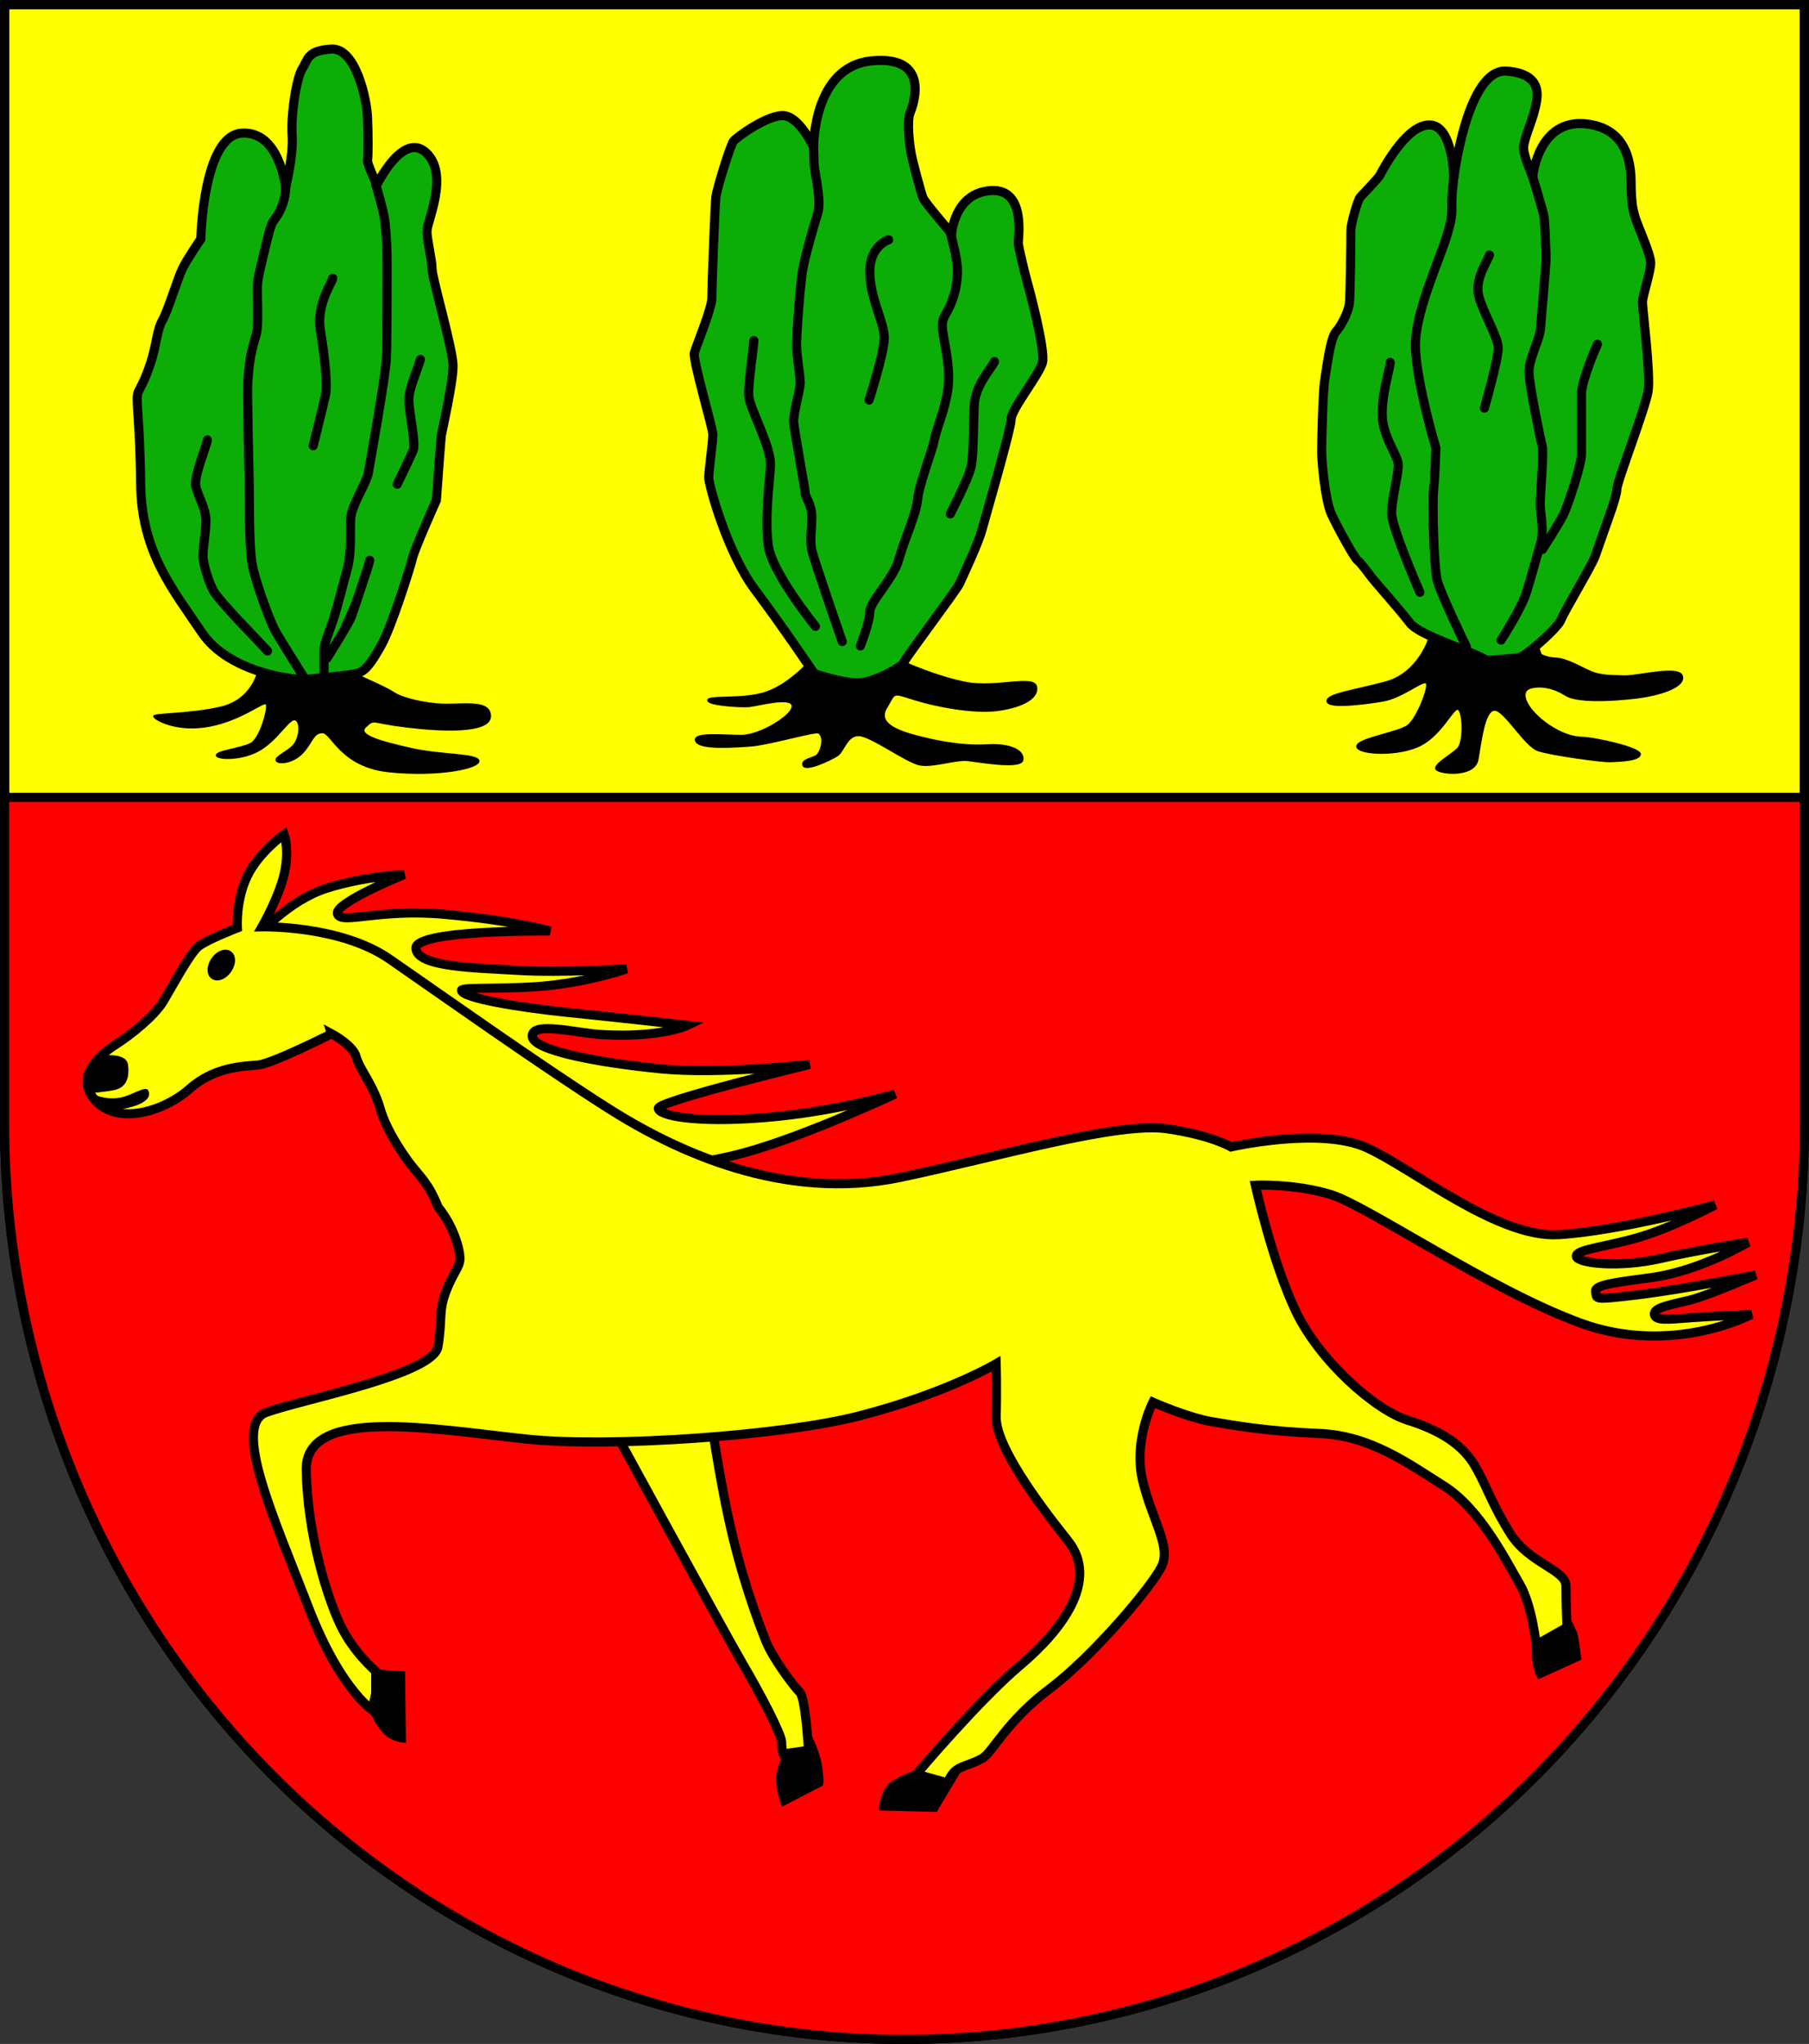
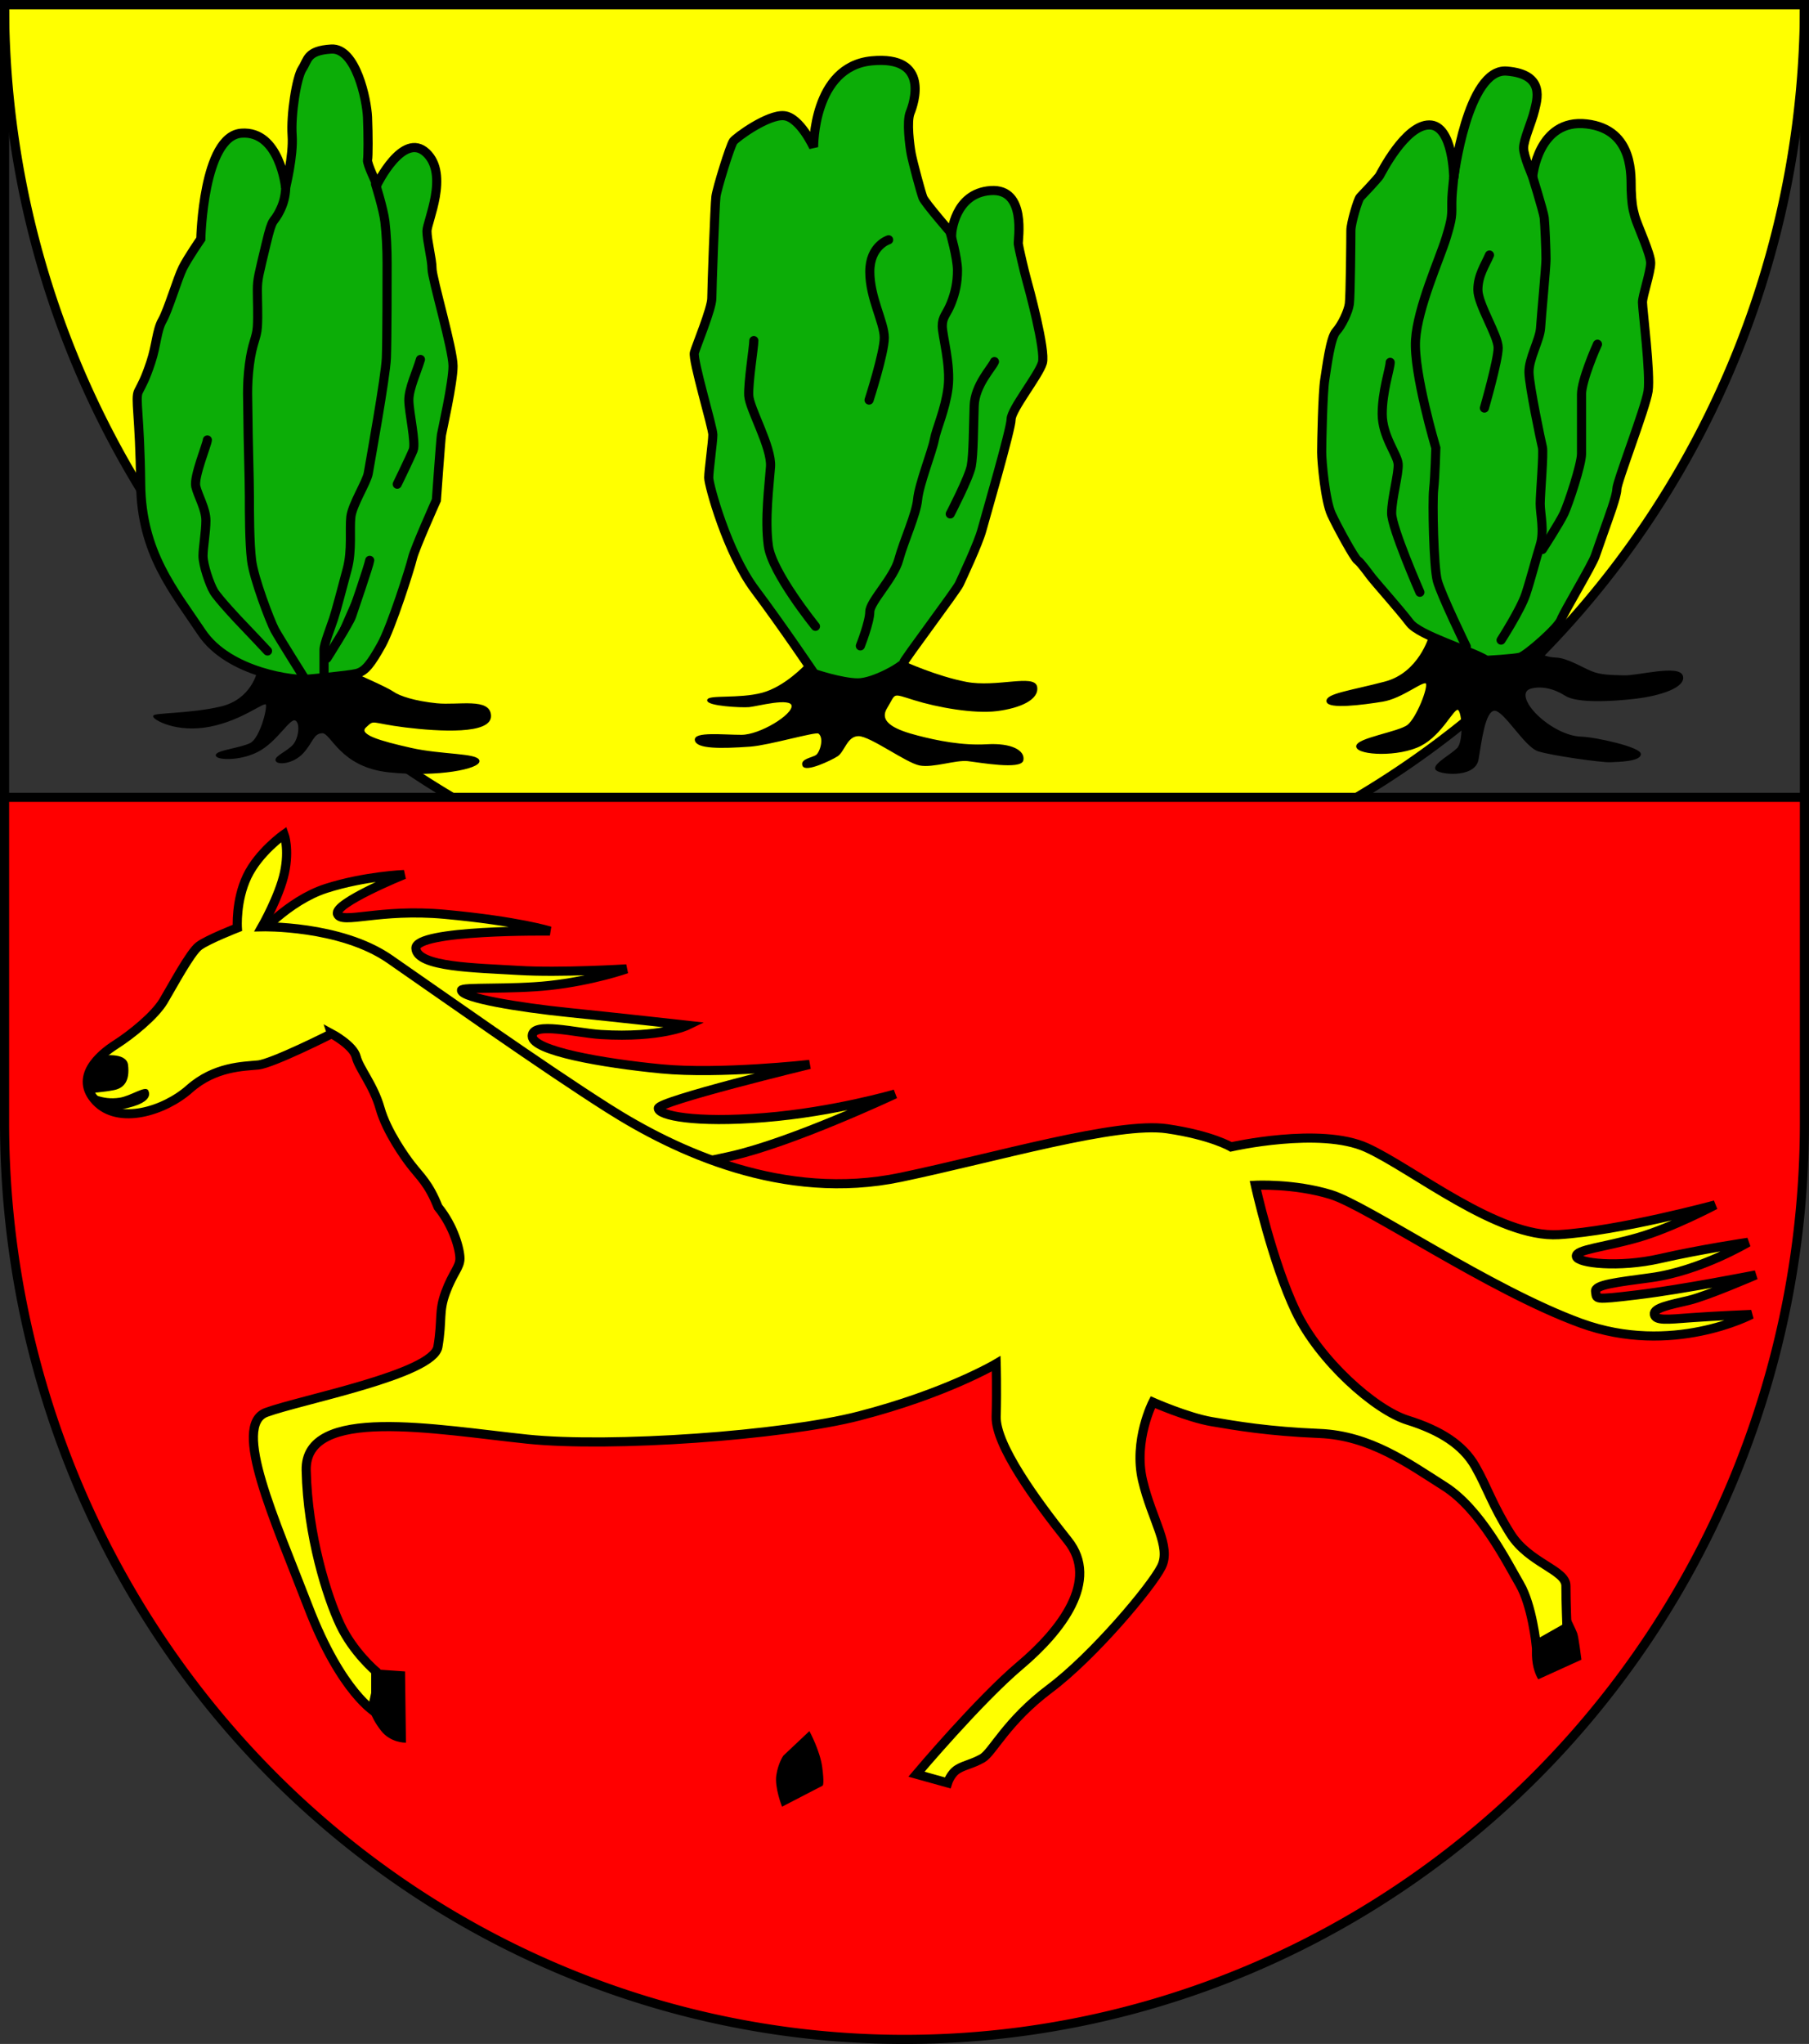
<svg xmlns="http://www.w3.org/2000/svg" xmlns:ns1="http://www.inkscape.org/namespaces/inkscape" xmlns:ns2="http://sodipodi.sourceforge.net/DTD/sodipodi-0.dtd" width="138.818mm" height="156.751mm" viewBox="0 0 138.818 156.751" version="1.1" id="svg4945" ns1:version="1.2.2 (732a01da63, 2022-12-09)" ns2:docname="DEU Reher COA.svg">
  <rect x="0" y="0" width="138.818" height="156.751" fill="#333333" stroke="none" />
  <ns2:namedview id="namedview4947" pagecolor="#ffffff" bordercolor="#666666" borderopacity="1.0" ns1:showpageshadow="2" ns1:pageopacity="0.0" ns1:pagecheckerboard="0" ns1:deskcolor="#d1d1d1" ns1:document-units="mm" showgrid="false" ns1:zoom="0.90351048" ns1:cx="262.86358" ns1:cy="297.1742" ns1:current-layer="layer1" />
  <defs id="defs4942" />
  <g ns1:label="Ebene 1" ns1:groupmode="layer" id="layer1" transform="translate(-528.367,-68.866)">
    <g id="g4847" transform="translate(494.738,-16.675)">
-       <path id="path4640" style="fill:#ffff00;fill-opacity:1;stroke:#000000;stroke-width:0.7;stroke-linecap:round;stroke-dasharray:none" d="m 33.979,85.891 v 85.734 a 69.059,70.317 0 0 0 69.059,70.317 69.059,70.317 0 0 0 69.059,-70.317 V 85.891 Z" />
+       <path id="path4640" style="fill:#ffff00;fill-opacity:1;stroke:#000000;stroke-width:0.7;stroke-linecap:round;stroke-dasharray:none" d="m 33.979,85.891 a 69.059,70.317 0 0 0 69.059,70.317 69.059,70.317 0 0 0 69.059,-70.317 V 85.891 Z" />
      <path id="rect4755" style="fill:#ff0000;fill-opacity:1;stroke:none;stroke-width:0.7;stroke-linecap:round;stroke-dasharray:none" d="m 33.979,146.689 v 24.936 a 69.059,70.317 0 0 0 69.059,70.317 69.059,70.317 0 0 0 69.059,-70.317 v -24.936 z" />
      <path id="path4760" style="fill:none;fill-opacity:1;stroke:#000000;stroke-width:0.7;stroke-linecap:round;stroke-dasharray:none" d="m 33.979,85.891 v 85.734 a 69.059,70.317 0 0 0 69.059,70.317 69.059,70.317 0 0 0 69.059,-70.317 V 85.891 Z" />
      <path style="fill:none;fill-opacity:1;stroke:#000000;stroke-width:0.7;stroke-linecap:round;stroke-dasharray:none" d="M 33.979,146.689 H 172.096" id="path4762" />
      <g id="g1073" transform="translate(-197.044,16.378)">
        <path style="fill:#000000;stroke:#000000;stroke-width:0.1;stroke-linecap:round;stroke-dasharray:none" d="m 348.386,195.369 c 0,0 -0.167,0.167 -0.083,1.071 0.083,0.904 0.431,1.446 0.431,1.446 l 3.24,-1.474 c 0,0 -0.209,-1.682 -0.32,-1.988 -0.111,-0.306 -0.612,-1.307 -0.612,-1.307 z" id="path1062" />
-         <path style="fill:#000000;stroke:#000000;stroke-width:0.1;stroke-linecap:round;stroke-dasharray:none" d="m 301.445,204.838 c 0,0 -2.308,0.584 -2.809,1.502 -0.501,0.918 -0.445,1.613 -0.445,1.613 l 4.338,0.111 1.974,-3.309 z" id="path1060" />
        <path style="fill:#000000;stroke:#000000;stroke-width:0.1;stroke-linecap:round;stroke-dasharray:none" d="m 290.823,203.837 c 0,0 -0.389,0.556 -0.528,1.474 -0.139,0.918 0.417,2.336 0.417,2.336 l 3.059,-1.585 c 0,0 0.111,-0.167 -0.056,-1.39 -0.167,-1.224 -0.945,-2.67 -0.945,-2.67 z" id="path1058" />
-         <path style="fill:#ffff00;stroke:#000000;stroke-width:0.7;stroke-linecap:round;stroke-dasharray:none" d="m 276.473,176.418 c 0,0 9.956,18.242 11.235,20.412 1.279,2.169 2.948,5.339 2.948,5.951 0,0.612 0.111,0.89 0.111,0.89 l 1.947,-0.278 c 0,0 -0.222,-4.004 -0.667,-4.449 -0.445,-0.445 -2.058,-2.558 -2.614,-3.949 -0.556,-1.39 -1.891,-4.894 -2.892,-9.566 -1.001,-4.672 -1.613,-9.677 -1.613,-9.677 z" id="path998" />
        <path style="fill:#ffff00;stroke:#000000;stroke-width:0.7;stroke-linecap:round;stroke-dasharray:none" d="m 250.358,141.028 c 0,0 2.399,-2.792 5.349,-3.736 2.95,-0.944 5.978,-1.062 5.978,-1.062 0,0 -5.427,2.202 -5.113,3.028 0.315,0.826 3.203,-0.442 8.242,0.024 5.655,0.522 8.06,1.285 8.06,1.285 0,0 -10.364,-0.13 -10.285,1.326 0.079,1.455 4.68,1.494 7.865,1.691 3.186,0.197 8.298,-0.118 8.298,-0.118 0,0 -2.563,0.908 -5.91,1.274 -2.983,0.326 -6.795,0.096 -6.758,0.374 0.079,0.59 4.369,1.306 8.223,1.699 3.854,0.393 9.124,0.979 9.124,0.979 0,0 -2.033,0.986 -6.646,0.708 -1.884,-0.114 -5.27,-1.023 -5.27,0.118 0,1.14 5.427,2.084 9.911,2.517 4.483,0.433 11.38,-0.342 11.38,-0.342 0,0 -11.656,2.819 -11.616,3.37 0.039,0.551 2.792,1.14 8.141,0.708 5.349,-0.433 10.028,-1.809 10.028,-1.809 0,0 -7.865,3.697 -12.585,4.759 -4.719,1.062 -7.315,1.18 -7.315,1.18 l -23.454,-16.954 z" id="path846" ns2:nodetypes="cscssccscssscssscsscsccc" />
        <path style="fill:#ffff00;stroke:#000000;stroke-width:0.7;stroke-linecap:round;stroke-dasharray:none" d="m 256.117,148.442 c 0,0 -4.521,2.283 -5.634,2.394 -1.112,0.111 -3.321,0.108 -5.267,1.833 -1.947,1.724 -5.45,2.781 -7.175,0.945 -1.724,-1.835 0.278,-3.56 1.502,-4.338 1.224,-0.779 3.003,-2.225 3.671,-3.337 0.667,-1.112 2.058,-3.726 2.725,-4.227 0.667,-0.501 2.948,-1.39 2.948,-1.39 0,0 -0.139,-2.086 0.751,-3.949 0.89,-1.863 2.836,-3.226 2.836,-3.226 0,0 0.417,1.14 0.028,2.948 -0.389,1.808 -1.724,4.143 -1.724,4.143 0,0 6.007,-0.139 9.789,2.475 3.782,2.614 11.624,8.176 16.796,11.457 5.172,3.281 13.43,7.161 22.414,5.284 7.321,-1.53 16.63,-4.289 20.467,-3.726 3.412,0.5 4.894,1.39 4.894,1.39 0,0 6.841,-1.557 10.4,0.056 3.559,1.613 10.067,6.952 14.739,6.674 4.672,-0.278 12.013,-2.28 12.013,-2.28 0,0 -3.309,1.752 -5.923,2.503 -2.614,0.751 -4.811,0.918 -4.727,1.446 0.083,0.528 3.254,0.89 6.424,0.167 3.17,-0.723 6.752,-1.249 6.752,-1.249 0,0 -3.662,2.194 -7.444,2.708 -2.632,0.358 -4.362,0.543 -4.258,1.072 0.113,0.569 -0.278,0.667 3.198,0.25 3.476,-0.417 9.093,-1.529 9.093,-1.529 0,0 -3.736,1.622 -5.154,1.955 -1.418,0.334 -2.709,0.57 -2.626,1.07 0.083,0.501 0.967,0.395 2.83,0.256 1.863,-0.139 4.616,-0.25 4.616,-0.25 0,0 -6.09,3.226 -13.098,0.667 -7.008,-2.558 -16.354,-8.998 -19.186,-9.864 -2.832,-0.865 -5.781,-0.708 -5.781,-0.708 0,0 1.298,5.899 3.107,9.675 1.809,3.775 6.056,7.551 8.573,8.337 2.517,0.787 4.247,1.888 5.191,3.539 0.944,1.652 1.298,2.95 2.714,5.191 1.416,2.242 4.247,2.753 4.247,3.972 0,1.219 0.079,3.186 0.079,3.186 l -2.36,1.337 c 0,0 -0.315,-3.028 -1.258,-4.641 -0.944,-1.612 -2.989,-5.742 -5.781,-7.512 -2.792,-1.77 -5.702,-3.893 -9.596,-4.051 -3.893,-0.157 -6.41,-0.59 -8.259,-0.905 -1.848,-0.315 -4.523,-1.494 -4.523,-1.494 0,0 -1.511,2.946 -0.788,6.005 0.723,3.059 2.225,5.061 1.446,6.618 -0.779,1.557 -5.228,6.841 -8.565,9.344 -3.337,2.503 -4.394,4.894 -5.172,5.339 -0.779,0.445 -1.335,0.501 -1.891,0.834 -0.556,0.334 -0.779,1.057 -0.779,1.057 l -2.392,-0.667 c 0,0 4.783,-5.673 7.953,-8.343 3.17,-2.67 6.118,-6.507 3.671,-9.566 -2.447,-3.059 -5.562,-7.341 -5.506,-9.511 0.056,-2.169 0,-4.06 0,-4.06 0,0 -3.838,2.28 -10.512,4.004 -5.862,1.514 -19.077,2.447 -25.473,1.78 -7.057,-0.736 -17.075,-2.614 -16.963,2.392 0.111,5.006 1.613,9.733 2.614,11.846 1.001,2.113 2.725,3.559 2.725,3.559 v 3.17 c 0,0 -2.624,-1.465 -5.18,-8.111 -2.556,-6.646 -5.899,-13.922 -3.225,-14.905 2.674,-0.983 12.821,-2.91 13.175,-5.034 0.354,-2.124 0.039,-2.674 0.59,-4.169 0.551,-1.494 1.101,-1.927 1.101,-2.596 0,-0.669 -0.454,-2.449 -1.678,-3.951 -0.734,-1.832 -1.33,-2.266 -2.113,-3.281 -0.389,-0.501 -1.835,-2.503 -2.336,-4.283 -0.501,-1.78 -1.613,-3.059 -1.835,-3.949 -0.222,-0.89 -1.891,-1.78 -1.891,-1.78 z" id="path903" ns2:nodetypes="csssssscscscsssscsscssscssscssscsscsssssccsssscsssssccssscssssccsssssccssc" />
-         <ellipse style="fill:#000000;stroke:#000000;stroke-width:0.7;stroke-linecap:round;stroke-dasharray:none" id="path1121" cx="285.488" cy="-13.57" rx="0.564" ry="0.933" transform="matrix(0.841,0.541,-0.557,0.831,0,0)" />
        <path style="fill:#000000;stroke:#000000;stroke-width:0.1;stroke-linecap:round;stroke-dasharray:none" d="m 238.383,150.191 c 0,0 1.952,-0.342 2.068,0.651 0.135,1.163 -0.263,1.713 -1.03,1.87 -0.767,0.157 -1.908,0.237 -1.908,0.237 0,0 0.93,0.666 2.345,0.447 0.854,-0.132 1.966,-0.924 2.143,-0.59 0.177,0.334 0.02,0.708 -0.728,1.023 -0.747,0.315 -2.576,0.61 -2.576,0.61 l -1.298,-1.848 0.236,-1.612 z" id="path1239" ns2:nodetypes="csscssscccc" />
        <path style="fill:#000000;stroke:#000000;stroke-width:0.1;stroke-linecap:round;stroke-dasharray:none" d="m 259.01,199.888 c 0,0 0.001,0.763 0.945,1.973 0.71,0.91 1.819,0.897 1.819,0.897 l -0.07,-5.366 -2.107,-0.147 z" id="path1002" ns2:nodetypes="cscccc" />
      </g>
      <g id="g4586" transform="translate(-195.064,16.389)">
        <path style="fill:#0cad07;fill-opacity:1;stroke:#000000;stroke-width:0.7;stroke-linecap:round;stroke-dasharray:none" d="m 291.18,120.814 c 0,0 -2.438,-3.618 -4.562,-6.45 -2.124,-2.832 -3.539,-8.023 -3.539,-8.573 0,-0.551 0.315,-2.753 0.315,-3.304 0,-0.551 -1.573,-5.742 -1.416,-6.292 0.157,-0.551 1.337,-3.382 1.337,-4.169 0,-0.787 0.236,-7.158 0.315,-7.787 0.079,-0.629 1.101,-3.933 1.337,-4.247 0.236,-0.315 2.674,-2.084 3.893,-1.966 1.219,0.118 2.267,2.413 2.267,2.413 0,0 -0.064,-6.188 4.458,-6.621 4.523,-0.433 3.225,3.303 2.95,3.972 -0.275,0.669 -0.039,2.517 0.079,3.146 0.118,0.629 0.747,2.989 0.905,3.382 0.157,0.393 2.202,2.753 2.202,2.753 0,0 0.197,-3.107 2.989,-3.303 2.792,-0.197 2.084,3.775 2.124,4.09 0.039,0.315 0.472,2.163 0.629,2.714 0.157,0.551 1.494,5.466 1.219,6.41 -0.275,0.944 -2.399,3.579 -2.399,4.326 0,0.747 -1.966,7.472 -2.242,8.495 -0.275,1.023 -1.494,3.618 -1.73,4.129 -0.236,0.511 -4.247,5.82 -4.287,6.056 -0.039,0.236 -2.242,1.534 -3.5,1.534 -1.258,0 -3.343,-0.708 -3.343,-0.708 z" id="path1240" ns2:nodetypes="csssssssscsssscssssssssscc" />
        <path style="fill:#0cad07;fill-opacity:1;stroke:#000000;stroke-width:0.7;stroke-linecap:round;stroke-dasharray:none" d="m 252.224,121.246 c -0.779,0.111 -5.951,-0.445 -8.065,-3.615 -2.113,-3.17 -4.616,-6.062 -4.672,-11.346 -0.056,-5.284 -0.445,-6.563 -0.167,-7.119 0.278,-0.556 0.501,-0.89 0.945,-2.225 0.445,-1.335 0.445,-2.447 0.89,-3.226 0.445,-0.779 1.168,-3.226 1.557,-4.004 0.389,-0.779 1.39,-2.225 1.39,-2.225 0,0 0.167,-7.898 3.115,-8.12 2.948,-0.222 3.393,4.171 3.393,4.171 0,0 0.612,-2.447 0.501,-4.004 -0.111,-1.557 0.334,-4.449 0.779,-5.117 0.445,-0.667 0.334,-1.39 2.225,-1.502 1.891,-0.111 2.725,3.893 2.781,5.228 0.056,1.335 0.056,3.003 0,3.281 -0.056,0.278 0.723,1.891 0.723,1.891 0,0 2.002,-4.116 3.782,-2.447 1.78,1.669 0.056,5.284 0.056,6.007 0,0.723 0.389,2.169 0.389,2.892 0,0.723 1.613,6.174 1.613,7.453 0,1.279 -0.834,4.95 -0.89,5.284 -0.056,0.334 -0.389,5.006 -0.389,5.006 0,0 -1.669,3.726 -1.835,4.449 -0.167,0.723 -1.613,5.284 -2.392,6.674 -0.779,1.39 -1.224,2.002 -1.891,2.169 -0.667,0.167 -3.838,0.445 -3.838,0.445 z" id="path1242" />
        <path style="fill:#0cad07;fill-opacity:1;stroke:#000000;stroke-width:0.7;stroke-linecap:round;stroke-dasharray:none" d="m 244.605,102.892 c 0,0.278 -1.057,2.836 -0.89,3.559 0.167,0.723 0.779,1.724 0.779,2.614 0,0.89 -0.222,2.058 -0.222,2.725 0,0.667 0.501,2.169 0.834,2.725 0.334,0.556 1.947,2.28 2.225,2.558 0.278,0.278 1.891,2.002 1.891,2.002" id="path1244" />
        <path style="fill:#0cad07;fill-opacity:1;stroke:#000000;stroke-width:0.7;stroke-linecap:round;stroke-dasharray:none" d="m 250.556,82.703 c 0,0 0.278,1.224 -0.334,2.503 -0.612,1.279 -0.556,0.334 -1.112,2.67 -0.556,2.336 -0.667,2.67 -0.667,3.504 0,0.834 0.056,1.947 0,2.836 -0.056,0.89 -0.389,1.168 -0.612,2.892 -0.222,1.724 -0.111,2.836 -0.111,4.116 0,1.279 0.111,4.783 0.111,6.007 0,1.224 0,3.504 0.167,4.894 0.167,1.39 1.446,4.727 1.78,5.339 0.334,0.612 2.225,3.615 2.225,3.615" id="path1246" />
        <path style="fill:#0cad07;fill-opacity:1;stroke:#000000;stroke-width:0.7;stroke-linecap:round;stroke-dasharray:none" d="m 257.508,83.259 c 0,0 0.612,1.947 0.723,2.892 0.111,0.945 0.167,2.113 0.167,3.17 0,1.057 0,5.84 -0.056,7.286 -0.056,1.446 -1.279,8.176 -1.39,8.843 -0.111,0.667 -1.224,2.392 -1.335,3.337 -0.111,0.945 0.111,2.558 -0.278,4.004 -0.389,1.446 -0.834,3.17 -1.057,3.838 -0.222,0.667 -0.723,1.947 -0.723,2.336 0,0.389 0,2.002 0,2.002" id="path1248" />
        <path style="fill:#000000;fill-opacity:1;stroke:#000000;stroke-width:0.7;stroke-linecap:round;stroke-dasharray:none" d="m 257.063,112.124 c -0.056,0.389 -1.224,3.782 -1.39,4.283 -0.167,0.501 -1.891,3.226 -1.891,3.226" id="path1250" />
        <path style="fill:#0cad07;fill-opacity:1;stroke:#000000;stroke-width:0.7;stroke-linecap:round;stroke-dasharray:none" d="m 260.956,96.718 c -0.278,0.945 -0.89,2.225 -0.89,3.115 0,0.89 0.556,3.281 0.334,3.838 -0.222,0.556 -1.224,2.614 -1.224,2.614" id="path1252" />
-         <path style="fill:#0cad07;fill-opacity:1;stroke:#000000;stroke-width:0.7;stroke-linecap:round;stroke-dasharray:none" d="m 254.226,90.489 c 0,0.278 -1.279,1.947 -0.945,4.004 0.334,2.058 0.556,4.171 0.389,4.95 -0.167,0.779 -0.945,3.893 -0.945,3.893" id="path1254" />
-         <path style="fill:#0cad07;fill-opacity:1;stroke:#000000;stroke-width:0.7;stroke-linecap:round;stroke-dasharray:none" d="m 291.101,80.033 c 0,0 0.056,0.834 0.056,1.557 0,0.723 0.612,2.892 0.278,3.949 -0.334,1.057 -0.89,3.003 -1.112,4.116 -0.222,1.112 -0.501,5.061 -0.501,5.951 0,0.89 0.278,2.336 0.278,2.892 0,0.556 -0.556,2.392 -0.501,3.059 0.056,0.667 0.89,5.172 0.89,5.45 0,0.278 0.501,0.834 0.501,1.78 0,0.945 -0.167,1.78 0,2.558 0.167,0.779 2.336,7.008 2.336,7.008" id="path1256" />
        <path style="fill:#0cad07;fill-opacity:1;stroke:#000000;stroke-width:0.7;stroke-linecap:round;stroke-dasharray:none" d="m 301.612,86.985 c 0,0 0.556,1.947 0.556,2.892 0,0.945 -0.167,1.724 -0.501,2.558 -0.334,0.834 -0.667,1.001 -0.667,1.724 0,0.723 0.667,3.003 0.445,4.727 -0.222,1.724 -0.89,3.115 -1.057,4.004 -0.167,0.89 -1.168,3.393 -1.279,4.561 -0.111,1.168 -1.057,3.17 -1.446,4.616 -0.389,1.446 -2.225,3.226 -2.225,4.004 0,0.779 -0.723,2.614 -0.723,2.614" id="path1258" />
        <path style="fill:#0cad07;fill-opacity:1;stroke:#000000;stroke-width:0.7;stroke-linecap:round;stroke-dasharray:none" d="m 305.005,96.885 c -0.167,0.445 -1.502,1.78 -1.557,3.393 -0.056,1.613 -0.056,3.726 -0.222,4.616 -0.167,0.89 -1.613,3.671 -1.613,3.671" id="path1260" />
        <path style="fill:#0cad07;fill-opacity:1;stroke:#000000;stroke-width:0.7;stroke-linecap:round;stroke-dasharray:none" d="m 286.54,95.272 c 0,0.501 -0.445,3.226 -0.389,4.227 0.056,1.001 1.78,3.949 1.669,5.45 -0.111,1.502 -0.445,4.004 -0.167,6.062 0.278,2.058 3.615,6.174 3.615,6.174" id="path1262" />
        <path style="fill:#0cad07;fill-opacity:1;stroke:#000000;stroke-width:0.7;stroke-linecap:round;stroke-dasharray:none" d="m 296.885,87.542 c 0,0 -1.446,0.445 -1.446,2.447 0,2.002 1.112,3.893 1.112,5.061 0,1.168 -1.168,4.783 -1.168,4.783" id="path1264" />
        <path style="fill:#0cad07;fill-opacity:1;stroke:#000000;stroke-width:0.7;stroke-linecap:round;stroke-dasharray:none" d="m 342.777,119.791 c -1.219,-0.747 -5.152,-1.888 -5.899,-2.871 -0.747,-0.983 -2.635,-3.107 -2.91,-3.461 -0.275,-0.354 -0.865,-1.18 -1.101,-1.337 -0.236,-0.157 -1.534,-2.517 -2.006,-3.539 -0.472,-1.023 -0.747,-4.011 -0.747,-4.759 0,-0.747 0.079,-4.562 0.236,-5.545 0.157,-0.983 0.433,-3.225 0.865,-3.697 0.433,-0.472 0.944,-1.534 1.023,-2.124 0.079,-0.59 0.118,-5.034 0.118,-5.624 0,-0.59 0.551,-2.399 0.708,-2.556 0.157,-0.157 1.376,-1.455 1.494,-1.652 0.118,-0.197 1.966,-3.893 3.815,-3.893 1.848,0 1.878,4.076 1.878,4.076 0,0 1.032,-8.441 4.06,-8.206 3.028,0.236 2.32,2.242 2.124,3.068 -0.197,0.826 -0.826,2.202 -0.826,2.832 0,0.629 0.699,2.198 0.699,2.198 0,0 0.402,-4.479 4.138,-4.046 3.736,0.433 3.382,4.169 3.421,5.073 0.039,0.905 0.079,1.298 0.275,2.006 0.197,0.708 1.219,2.871 1.219,3.579 0,0.708 -0.629,2.517 -0.629,3.028 0,0.511 0.629,5.506 0.433,6.804 -0.197,1.298 -2.399,6.961 -2.399,7.512 0,0.551 -0.708,2.399 -0.865,2.871 -0.157,0.472 -0.551,1.534 -0.787,2.242 -0.236,0.708 -2.399,4.287 -2.635,4.916 -0.236,0.629 -2.674,2.753 -3.146,2.871 -0.472,0.118 -2.556,0.236 -2.556,0.236 z" id="path1295" ns2:nodetypes="cssssscsssssscssscsssssssssssc" />
        <path style="fill:#0cad07;fill-opacity:1;stroke:#000000;stroke-width:0.7;stroke-linecap:round;stroke-dasharray:none" d="m 340.378,81.757 c 0,0 -0.278,2.002 -0.278,2.948 0,0.945 0.056,1.112 -0.445,2.725 -0.501,1.613 -2.169,5.284 -2.336,7.786 -0.167,2.503 1.557,8.287 1.557,8.287 0,0 -0.056,2.169 -0.167,3.17 -0.111,1.001 0,5.951 0.278,7.008 0.278,1.057 2.225,5.061 2.225,5.061" id="path1297" />
        <path style="fill:#0cad07;fill-opacity:1;stroke:#000000;stroke-width:0.7;stroke-linecap:round;stroke-dasharray:none" d="m 346.19,82.341 c 0,0 0.945,3.031 1.001,3.504 0.056,0.473 0.139,2.558 0.139,3.17 0,0.612 -0.361,4.366 -0.417,5.284 -0.056,0.918 -0.918,2.364 -0.89,3.42 0.028,1.057 0.918,5.284 1.029,5.729 0.111,0.445 -0.167,3.56 -0.167,4.338 0,0.779 0.334,2.113 0,3.17 -0.334,1.057 -0.723,2.614 -1.112,3.782 -0.389,1.168 -1.891,3.504 -1.891,3.504" id="path1299" />
        <path style="fill:#0cad07;fill-opacity:1;stroke:#000000;stroke-width:0.7;stroke-linecap:round;stroke-dasharray:none" d="m 351.279,95.55 c -0.111,0.222 -1.224,2.781 -1.224,3.838 0,1.057 0,3.726 0,4.561 0,0.834 -1.001,3.838 -1.335,4.561 -0.334,0.723 -1.669,2.781 -1.669,2.781" id="path1301" />
        <path style="fill:#0cad07;fill-opacity:1;stroke:#000000;stroke-width:0.7;stroke-linecap:round;stroke-dasharray:none" d="m 335.372,96.941 c 0,0.445 -0.612,2.225 -0.612,3.949 0,1.724 1.168,3.115 1.224,3.838 0.056,0.723 -0.501,2.67 -0.501,3.782 0,1.112 2.169,6.062 2.169,6.062" id="path1303" />
        <path style="fill:#0cad07;fill-opacity:1;stroke:#000000;stroke-width:0.7;stroke-linecap:round;stroke-dasharray:none" d="m 342.992,88.71 c -0.334,0.779 -0.89,1.557 -0.89,2.67 0,1.112 1.557,3.504 1.557,4.449 0,0.945 -1.057,4.616 -1.057,4.616" id="path1305" />
        <path style="fill:#000000;fill-opacity:1;stroke:#000000;stroke-width:0.1;stroke-linecap:round;stroke-dasharray:none" d="m 248.47,120.689 c 0,0 -0.445,2.141 -2.836,2.697 -2.392,0.556 -5.145,0.473 -5.145,0.695 0,0.222 1.752,1.251 4.31,0.751 2.558,-0.501 4.199,-2.002 4.338,-1.669 0.139,0.334 -0.473,2.614 -1.196,3.003 -0.723,0.389 -2.697,0.584 -2.642,0.918 0.056,0.334 2.03,0.389 3.393,-0.445 1.363,-0.834 2.225,-2.475 2.67,-2.28 0.445,0.195 0.306,1.363 -0.111,1.891 -0.417,0.528 -1.474,0.918 -1.363,1.224 0.111,0.306 1.279,0.222 2.03,-0.584 0.751,-0.806 0.779,-1.529 1.502,-1.557 0.723,-0.028 1.363,2.614 5.145,3.003 3.782,0.389 6.952,-0.278 6.869,-0.834 -0.083,-0.556 -2.864,-0.417 -5.2,-0.945 -2.336,-0.528 -4.171,-1.029 -3.476,-1.669 0.695,-0.64 0.334,-0.334 3.031,0 2.697,0.334 6.563,0.528 6.535,-0.834 -0.028,-1.363 -2.447,-0.751 -4.116,-0.918 -1.669,-0.167 -2.864,-0.556 -3.337,-0.89 -0.473,-0.334 -2.697,-1.307 -2.697,-1.307 0,0 -3.142,0.306 -3.254,0.306 -0.111,0 -2.892,-0.306 -2.892,-0.306 l -1.057,-0.083 z" id="path4468" />
        <path style="fill:#000000;fill-opacity:1;stroke:#000000;stroke-width:0.1;stroke-linecap:round;stroke-dasharray:none" d="m 290.517,120.161 c 0,0 -1.557,1.696 -3.337,2.169 -1.78,0.473 -4.171,0.139 -4.171,0.528 0,0.389 2.558,0.528 3.17,0.473 0.612,-0.056 3.226,-0.779 3.309,-0.056 0.083,0.723 -2.475,2.28 -3.893,2.28 -1.418,0 -3.643,-0.25 -3.532,0.362 0.111,0.612 1.903,0.61 4.199,0.445 1.438,-0.104 4.998,-1.161 5.256,-1.001 0.501,0.362 0.139,1.502 -0.167,1.724 -0.306,0.222 -1.224,0.306 -1.029,0.779 0.195,0.473 2.086,-0.417 2.614,-0.751 0.528,-0.334 0.723,-1.557 1.641,-1.557 0.918,0 3.671,2.058 4.7,2.252 1.029,0.195 2.753,-0.445 3.699,-0.334 0.946,0.111 4.06,0.667 4.199,-0.028 0.139,-0.695 -0.862,-1.279 -2.753,-1.168 -1.891,0.111 -3.81,-0.278 -5.311,-0.667 -1.502,-0.389 -3.115,-0.973 -2.392,-2.169 0.723,-1.196 0.361,-1.196 2.141,-0.64 1.78,0.556 4.588,1.057 6.34,0.834 1.752,-0.222 3.198,-0.862 3.031,-1.808 -0.167,-0.945 -3.087,0.111 -5.395,-0.334 -2.308,-0.445 -4.727,-1.557 -4.727,-1.557 l -1.196,1.029 -2.086,0.528 -2.642,-0.362 -1.057,-0.306 z" id="path4560" ns2:nodetypes="cssssssscsssssssssssssscccccc" />
        <path style="fill:#000000;fill-opacity:1;stroke:#000000;stroke-width:0.1;stroke-linecap:round;stroke-dasharray:none" d="m 338.403,117.936 c 0,0 -0.779,2.836 -3.42,3.532 -2.642,0.695 -4.533,0.918 -4.449,1.474 0.083,0.556 2.725,0.222 4.255,-0.028 1.529,-0.25 3.17,-1.696 3.365,-1.363 0.195,0.334 -0.723,2.67 -1.418,3.226 -0.695,0.556 -4.032,1.029 -3.921,1.641 0.111,0.612 3.226,0.751 4.894,-0.111 1.669,-0.862 2.531,-2.976 2.892,-2.753 0.362,0.222 0.445,2.503 -0.056,3.003 -0.501,0.501 -1.78,1.168 -1.669,1.557 0.111,0.389 2.976,0.723 3.226,-0.723 0.25,-1.446 0.501,-3.699 1.251,-3.782 0.751,-0.083 2.336,2.781 3.393,3.115 1.057,0.334 4.867,0.862 5.506,0.834 0.64,-0.028 2.252,-0.056 2.308,-0.556 0.056,-0.501 -3.448,-1.279 -4.533,-1.307 -1.085,-0.028 -2.447,-0.751 -3.393,-1.669 -0.946,-0.918 -1.279,-1.891 -0.473,-2.113 0.806,-0.222 1.808,0 2.67,0.556 0.862,0.556 3.42,0.445 5.339,0.222 1.919,-0.222 3.865,-0.862 3.615,-1.696 -0.25,-0.834 -3.42,0.028 -4.449,0 -1.029,-0.028 -1.835,-0.028 -2.558,-0.334 -0.723,-0.306 -1.863,-1.001 -2.67,-1.029 -0.806,-0.028 -1.168,-0.306 -1.168,-0.306 l -0.222,-0.667 -1.752,1.029 -1.696,0.056 -1.696,-0.584 -2.642,-1.029 z" id="path4562" />
      </g>
    </g>
  </g>
</svg>